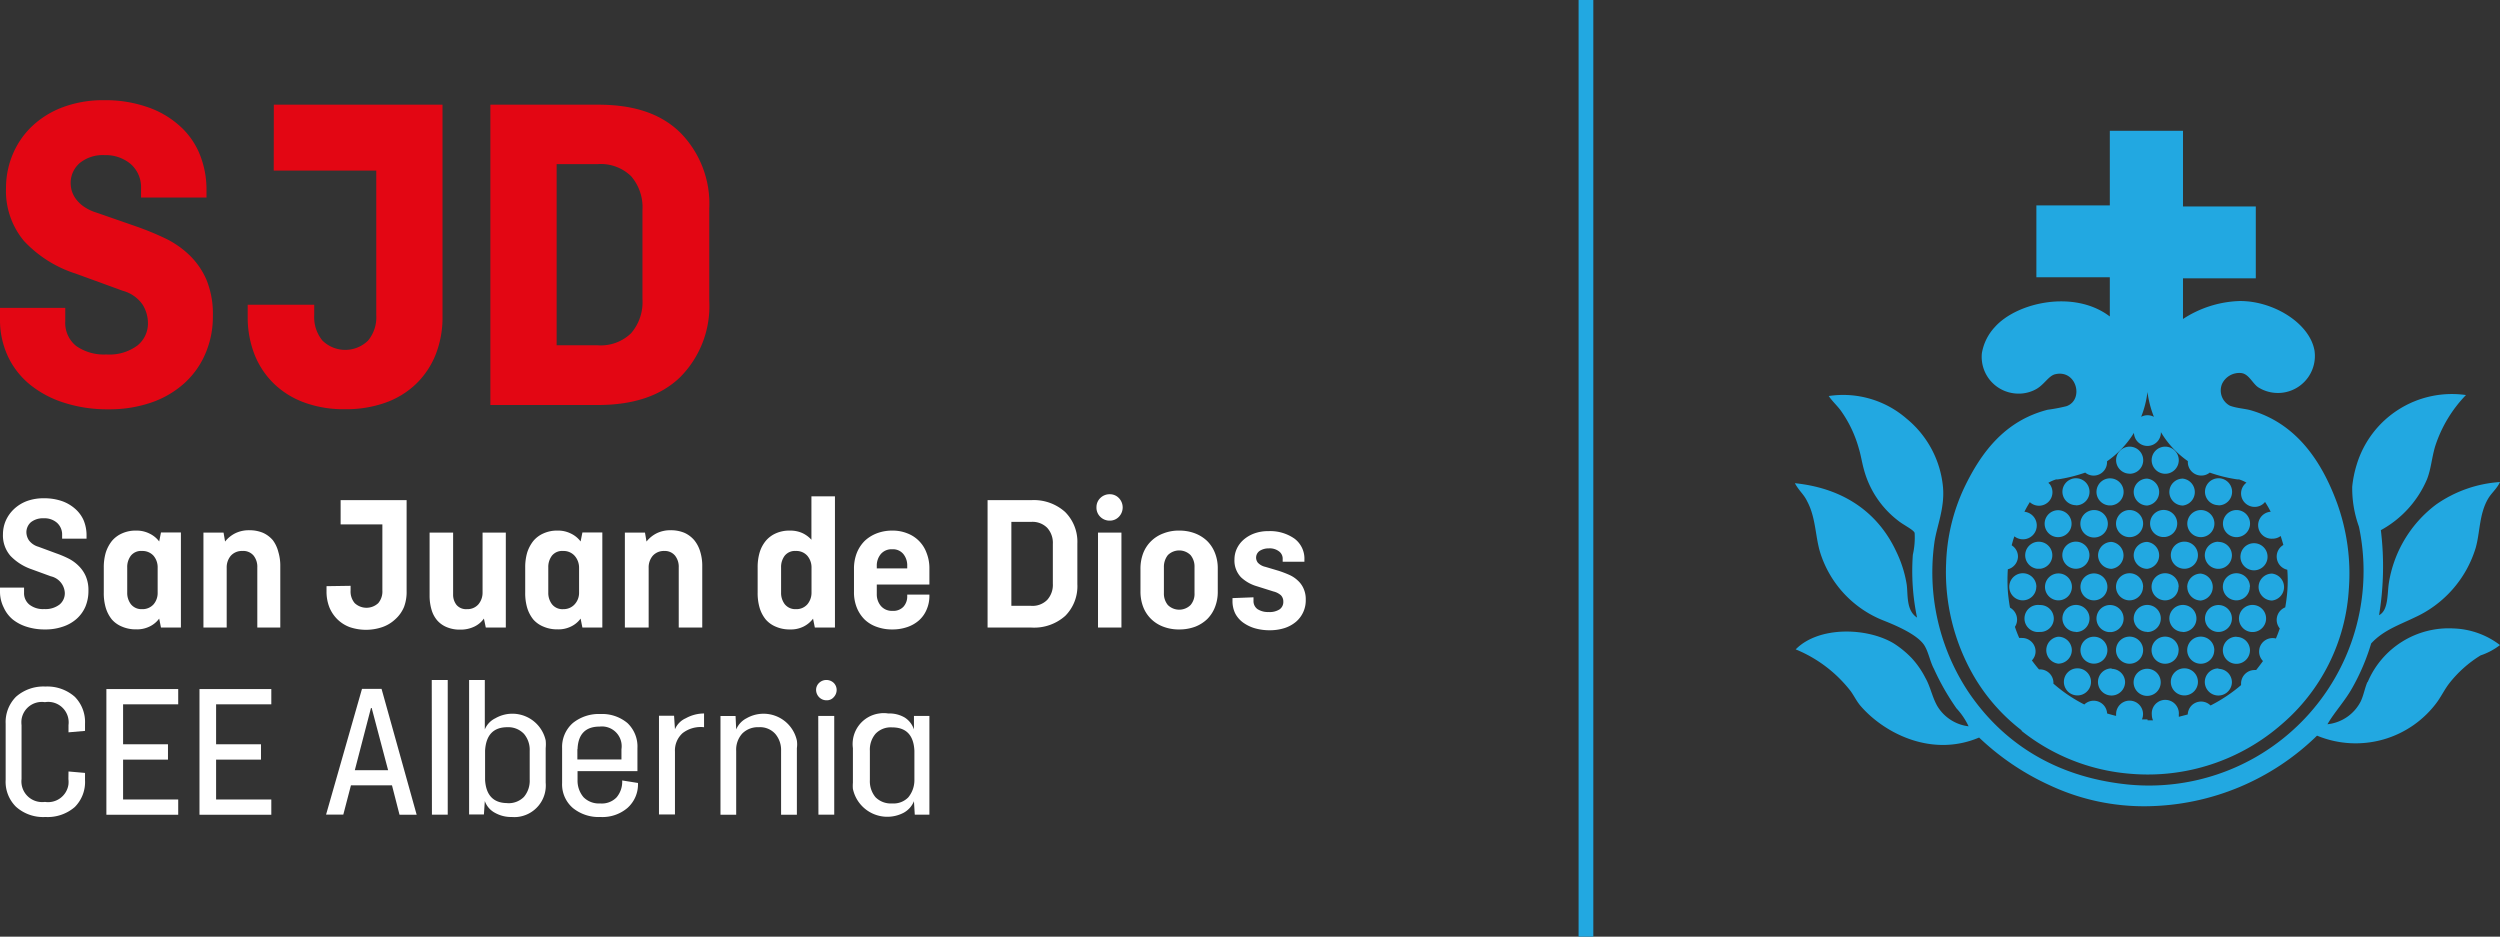
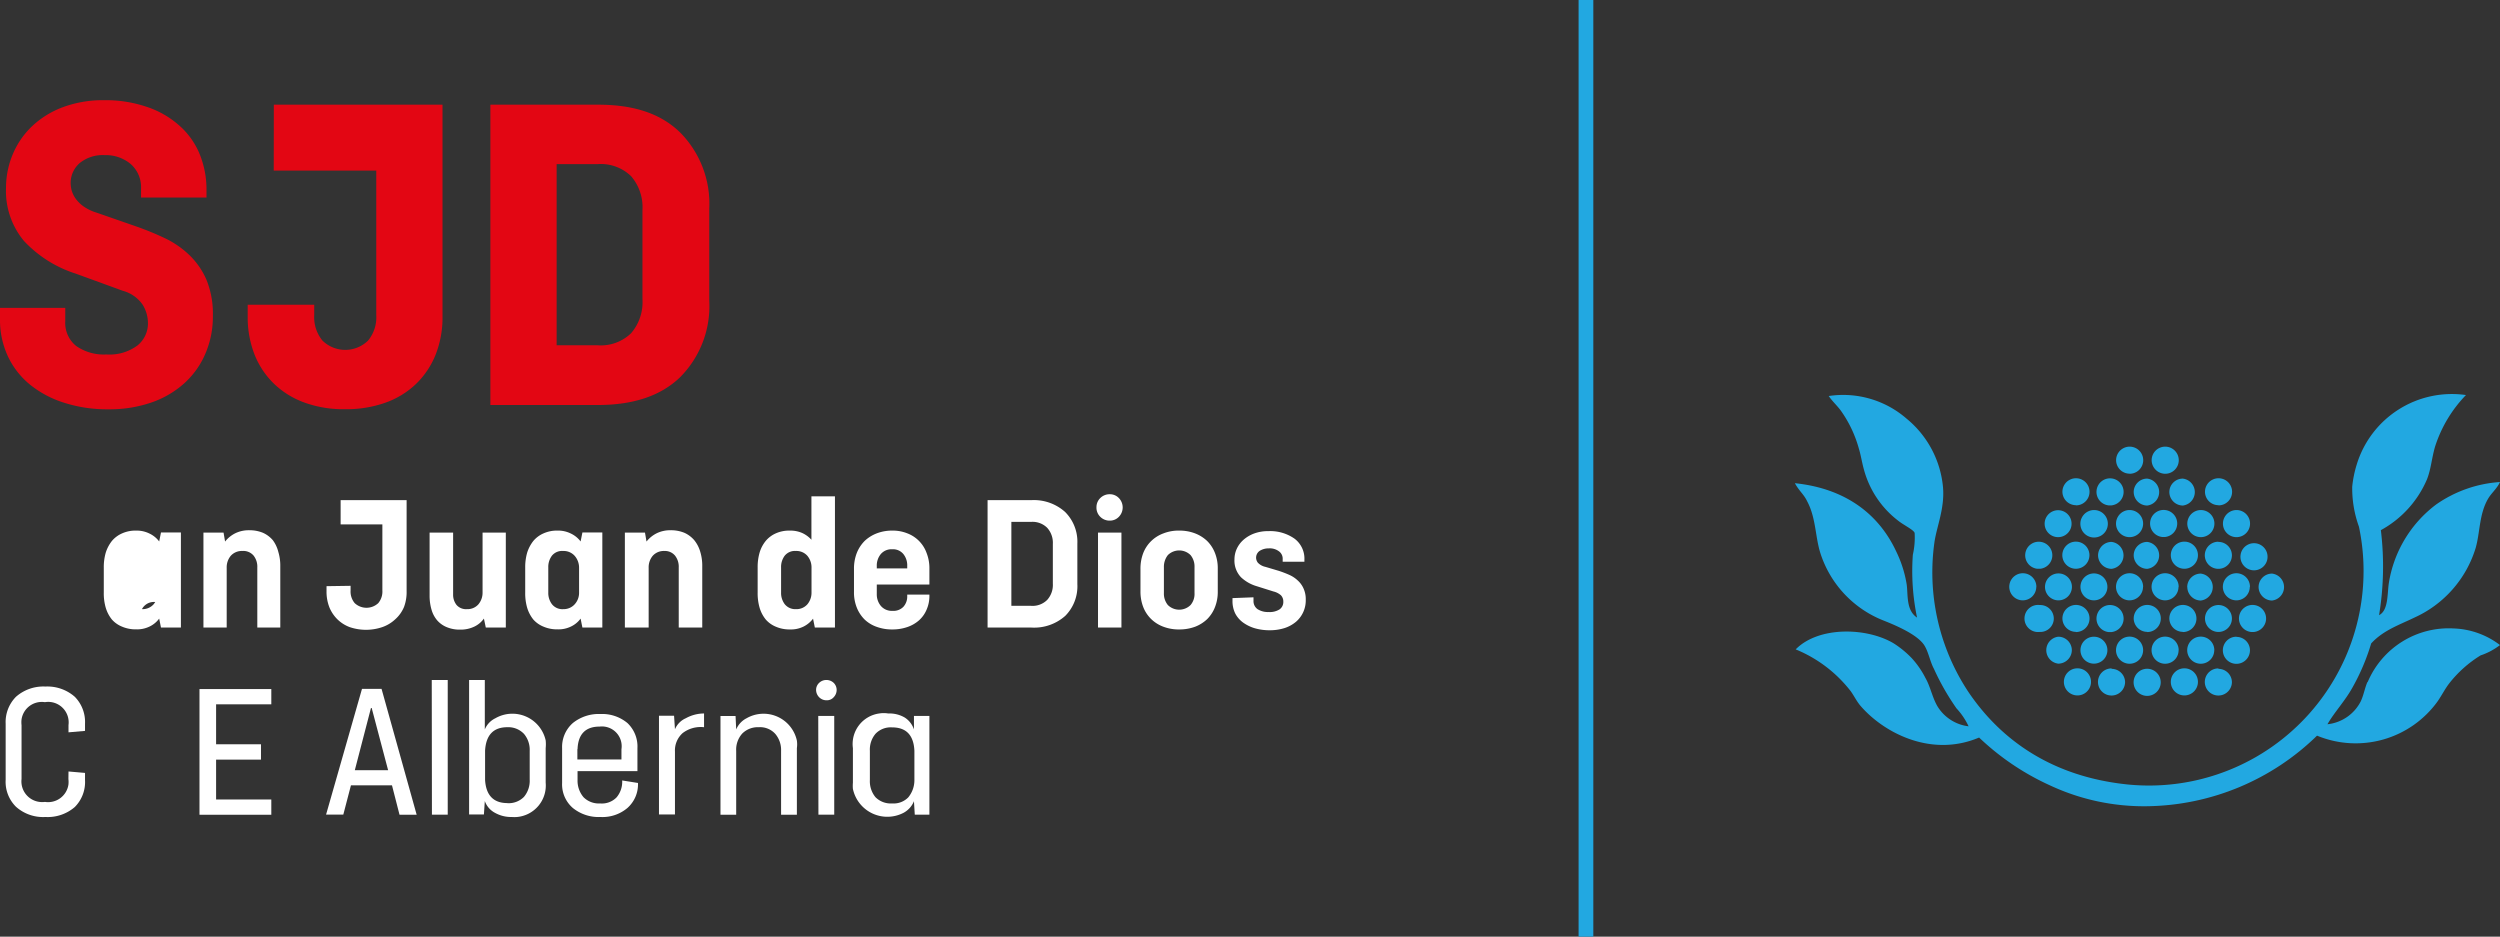
<svg xmlns="http://www.w3.org/2000/svg" viewBox="0 0 278.46 104.33">
  <rect x="0" y="0" width="278.46" height="104.33" fill="#333333" stroke="none" />
  <defs>
    <style>.cls-1{fill:#22a8e1;}.cls-2{fill:#e30613;}.cls-3{fill:#fff;}</style>
  </defs>
  <g id="Capa_2" data-name="Capa 2">
    <g id="Capa_1-2" data-name="Capa 1">
      <path class="cls-1" d="M263.71,75.93c-.3.66-.41,1.42-.75,2.17a4.72,4.72,0,0,1-3.72,2.57c.77-1.34,1.94-2.57,2.77-4.06a23.9,23.9,0,0,0,2.1-4.94c1.37-1.49,3.18-2.08,4.88-2.91A12.51,12.51,0,0,0,275.76,61c.48-1.72.38-3.71,1.35-5.41.38-.67,1-1.14,1.35-1.9a14,14,0,0,0-7.11,2.5A13.61,13.61,0,0,0,266.07,65c-.17,1.23-.05,3-1.08,3.52a33.39,33.39,0,0,0,.2-9.47,11.64,11.64,0,0,0,5.15-5.69c.44-1.14.51-2.3.88-3.59A14.67,14.67,0,0,1,274.67,44a11.08,11.08,0,0,0-12.18,7.78A12.52,12.52,0,0,0,262,54.2a12.61,12.61,0,0,0,.75,4.47A23.9,23.9,0,0,1,237,87.38c-8.31-.85-14.06-4.85-17.74-10.29a24.12,24.12,0,0,1-3.79-16.73c.27-1.78,1.15-3.76.95-6.09a11.18,11.18,0,0,0-4.07-7.65,10.77,10.77,0,0,0-8.66-2.51c.42.61.94,1.07,1.35,1.63a13.43,13.43,0,0,1,2,4.2c.24.78.35,1.6.61,2.5A10.64,10.64,0,0,0,211.43,58c.59.48,1.71,1,1.83,1.36a8.63,8.63,0,0,1-.2,2.43,25.32,25.32,0,0,0,.47,7c-1.22-.8-1-2.48-1.15-3.66a13.1,13.1,0,0,0-1.15-3.66c-1.95-4.22-5.69-7.07-11.31-7.65.48.88,1,1.24,1.36,2,1,1.85.9,4,1.49,5.82a12,12,0,0,0,7.11,7.51c1.45.58,3.86,1.62,4.53,2.85.43.77.58,1.72,1,2.5a27.32,27.32,0,0,0,2.51,4.4,7.74,7.74,0,0,1,1.35,2,4.73,4.73,0,0,1-3.32-2c-.69-1-.88-2.33-1.49-3.39a9.79,9.79,0,0,0-1.55-2.23,10.8,10.8,0,0,0-2-1.63c-3-1.78-8.35-1.91-10.9.68A14.88,14.88,0,0,1,206.15,77c.42.6.66,1.13,1.09,1.63,2.59,3,7.88,5.78,13.2,3.52a28.54,28.54,0,0,0,7.92,5.34,24.71,24.71,0,0,0,10.9,2.31,27.58,27.58,0,0,0,18.82-7.86,11.25,11.25,0,0,0,13.41-3.79c.5-.72.8-1.35,1.29-2A13.24,13.24,0,0,1,276.3,73a7.36,7.36,0,0,0,2.16-1.15A9,9,0,0,0,273.32,70a9.8,9.8,0,0,0-9.61,6" />
-       <path class="cls-1" d="M239.19,43.64a11.69,11.69,0,0,0,.72,2.79,1.49,1.49,0,0,0-1.42,0,10.9,10.9,0,0,0,.7-2.75m0,36.45h-.61a1.52,1.52,0,0,0,.12-.59,1.5,1.5,0,0,0-3,0v.2c-.34-.08-.66-.17-1-.27a1.5,1.5,0,0,0-2.54-1,16.51,16.51,0,0,1-3.39-2.28h-.05a.29.29,0,0,0,0-.13,1.5,1.5,0,0,0-1.5-1.5h-.11c-.28-.32-.54-.66-.79-1a1.45,1.45,0,0,0,.41-1,1.5,1.5,0,0,0-1.5-1.5,1.71,1.71,0,0,0-.32,0,13.24,13.24,0,0,1-.48-1.24,1.45,1.45,0,0,0,.24-.81,1.52,1.52,0,0,0-.79-1.33c-.11-.61-.19-1.23-.24-1.85a19.54,19.54,0,0,1,0-2.42A1.5,1.5,0,0,0,224.77,62a1.48,1.48,0,0,0-.7-1.26c.09-.35.19-.69.3-1A1.54,1.54,0,1,0,225.49,57c.2-.4.4-.75.6-1.07a1.5,1.5,0,0,0,2.22-2l-.16-.15a3.88,3.88,0,0,1,.86-.38h.18a17,17,0,0,0,3.07-.76,1.49,1.49,0,0,0,2.43-1.18v-.08a10.67,10.67,0,0,0,3-3.17,1.5,1.5,0,0,0,3-.08h0a10.41,10.41,0,0,0,3,3.23v.1a1.5,1.5,0,0,0,1.49,1.51,1.48,1.48,0,0,0,.95-.33,16.41,16.41,0,0,0,3.09.76h.18a4,4,0,0,1,.82.36,1.5,1.5,0,0,0-.3,2.1,1.53,1.53,0,0,0,1.21.6,1.48,1.48,0,0,0,1.16-.55,11.84,11.84,0,0,1,.63,1.09,1.5,1.5,0,0,0,.21,3,1.46,1.46,0,0,0,.9-.3c.11.34.21.68.3,1a1.5,1.5,0,0,0,.44,2.76,16.16,16.16,0,0,1,0,2.41c-.05.61-.13,1.2-.23,1.78a1.5,1.5,0,0,0-.85,1.94,1.52,1.52,0,0,0,.24.41c-.13.38-.27.75-.43,1.12a1.5,1.5,0,0,0-1.82,1.06,1.74,1.74,0,0,0-.05.39,1.49,1.49,0,0,0,.43,1.06c-.24.33-.49.66-.76,1h-.17a1.51,1.51,0,0,0-1.51,1.5v.18a17.23,17.23,0,0,1-3.4,2.27,1.49,1.49,0,0,0-2.11,0,1.52,1.52,0,0,0-.43,1l-1,.26a.67.67,0,0,0,0-.2,1.51,1.51,0,0,0-3-.35,2,2,0,0,0,0,.35,1.53,1.53,0,0,0,.13.59h-.6m-14,1.21a22.28,22.28,0,0,0,12.14,4.75,22.66,22.66,0,0,0,16.82-5.54,21.47,21.47,0,0,0,7.45-15A23.05,23.05,0,0,0,260.3,56c-1.76-4.78-4.61-8.84-9.56-10.29-.67-.2-1.66-.24-2.38-.53a1.92,1.92,0,0,1-.85-2.44,2.13,2.13,0,0,1,2.11-1.19c.86.08,1.26,1.15,1.91,1.59A4.12,4.12,0,0,0,257.79,39c-.59-3.09-4.69-5.52-8.37-5.47a12.21,12.21,0,0,0-6.27,2V31h8.11V23h-8.11V14.57H235v8.31h-8.18v8H235v4.37c-3.93-3-10.32-1.6-12.8,1.17a5.67,5.67,0,0,0-1.45,2.91,4.09,4.09,0,0,0,3.66,4.49,4,4,0,0,0,2.41-.49c.89-.51,1.37-1.48,2.11-1.65,2.38-.54,3.22,2.85,1.25,3.56a18.69,18.69,0,0,1-2.11.4c-4.74,1.22-7.39,4.71-9.3,8.71a21.35,21.35,0,0,0-2,8.31,23.11,23.11,0,0,0,3.09,12.66,20.92,20.92,0,0,0,5.28,6" />
      <path class="cls-1" d="M241.17,52.77a1.51,1.51,0,1,0-1.51-1.51h0a1.52,1.52,0,0,0,1.51,1.51" />
      <path class="cls-1" d="M237.2,52.77a1.51,1.51,0,1,0-1.5-1.52h0a1.51,1.51,0,0,0,1.5,1.51" />
      <path class="cls-1" d="M231.22,56.29a1.51,1.51,0,1,0-1.5-1.52v0a1.51,1.51,0,0,0,1.5,1.5" />
      <path class="cls-1" d="M247.1,56.29a1.51,1.51,0,1,0-1.5-1.52v0a1.5,1.5,0,0,0,1.5,1.5h0" />
      <path class="cls-1" d="M241.63,54.79a1.52,1.52,0,0,0,1.5,1.52,1.51,1.51,0,0,0,0-3h0a1.5,1.5,0,0,0-1.5,1.5" />
      <path class="cls-1" d="M237.66,54.79a1.52,1.52,0,0,0,1.5,1.52,1.51,1.51,0,0,0,0-3h0a1.5,1.5,0,0,0-1.5,1.5" />
      <path class="cls-1" d="M235.2,56.29a1.51,1.51,0,0,0,0-3,1.51,1.51,0,0,0-.35,3h.35" />
      <path class="cls-1" d="M231.87,57.68a1.44,1.44,0,0,0-.15.65,1.53,1.53,0,1,0,.15-.65" />
      <path class="cls-1" d="M229.25,59.83a1.5,1.5,0,1,0-1.51-1.5,1.5,1.5,0,0,0,1.5,1.5" />
      <path class="cls-1" d="M247.6,58.32a1.51,1.51,0,1,0,1.51-1.51h0a1.52,1.52,0,0,0-1.51,1.51" />
      <path class="cls-1" d="M243.63,58.32a1.51,1.51,0,1,0,1.51-1.51h0a1.52,1.52,0,0,0-1.51,1.51" />
      <path class="cls-1" d="M241.17,56.81a1.51,1.51,0,0,0-.35,3h.35a1.51,1.51,0,0,0,0-3" />
      <path class="cls-1" d="M237.2,56.81a1.5,1.5,0,0,0-1.25.67,1.52,1.52,0,0,0-.26.85,1.51,1.51,0,1,0,1.51-1.52" />
      <path class="cls-1" d="M249.56,61.84a1.51,1.51,0,0,0,3,.35,2,2,0,0,0,0-.35,1.51,1.51,0,0,0-3,0" />
      <path class="cls-1" d="M232.73,61.84a1.51,1.51,0,1,0-1.51,1.51h0a1.51,1.51,0,0,0,1.51-1.51" />
      <path class="cls-1" d="M227.26,63.35h0a1.51,1.51,0,0,0,0-3h0a1.51,1.51,0,0,0-.35,3h.35" />
      <path class="cls-1" d="M247.1,60.34a1.51,1.51,0,1,0,1.5,1.52v0a1.5,1.5,0,0,0-1.5-1.5h0" />
      <path class="cls-1" d="M243.13,60.34a1.51,1.51,0,0,0,0,3,1.51,1.51,0,0,0,.35-3,2,2,0,0,0-.35,0" />
      <path class="cls-1" d="M237.66,61.84a1.52,1.52,0,0,0,1.5,1.52,1.51,1.51,0,0,0,0-3h0a1.51,1.51,0,0,0-1.5,1.5" />
      <path class="cls-1" d="M233.69,61.84a1.52,1.52,0,0,0,1.5,1.52,1.51,1.51,0,0,0,0-3h0a1.51,1.51,0,0,0-1.5,1.5" />
      <path class="cls-1" d="M251.57,65.37a1.52,1.52,0,0,0,1.5,1.52,1.51,1.51,0,0,0,0-3h0a1.5,1.5,0,0,0-1.5,1.5" />
      <path class="cls-1" d="M234.73,65.37a1.5,1.5,0,1,0-1.5,1.5,1.5,1.5,0,0,0,1.5-1.5" />
      <path class="cls-1" d="M229.28,63.87h0a1.5,1.5,0,1,0,0,3h0a1.5,1.5,0,0,0,0-3h0" />
      <path class="cls-1" d="M226.82,65.37a1.51,1.51,0,1,0-1.52,1.5h0a1.51,1.51,0,0,0,1.51-1.5" />
      <path class="cls-1" d="M250.61,65.37a1.51,1.51,0,1,0-1.52,1.5h0a1.5,1.5,0,0,0,1.5-1.5" />
      <path class="cls-1" d="M243.63,65.37a1.52,1.52,0,0,0,1.5,1.52,1.51,1.51,0,0,0,0-3h0a1.51,1.51,0,0,0-1.51,1.5" />
      <path class="cls-1" d="M242.67,65.37a1.51,1.51,0,1,0-1.52,1.5h0a1.5,1.5,0,0,0,1.5-1.5" />
      <path class="cls-1" d="M238.71,65.37a1.51,1.51,0,1,0-1.52,1.5h0a1.51,1.51,0,0,0,1.51-1.5" />
      <path class="cls-1" d="M251.07,67.39a1.51,1.51,0,0,0-.35,3,2,2,0,0,0,.35,0,1.51,1.51,0,0,0,0-3" />
      <path class="cls-1" d="M231.22,70.4a1.51,1.51,0,1,0-1.5-1.52v0a1.51,1.51,0,0,0,1.5,1.5" />
      <path class="cls-1" d="M228.76,68.9a1.51,1.51,0,0,0-1.5-1.51h-.08a1.51,1.51,0,0,0-.35,3,2,2,0,0,0,.35,0h.08a1.5,1.5,0,0,0,1.5-1.5" />
      <path class="cls-1" d="M245.6,68.9a1.5,1.5,0,1,0,1.5-1.51,1.5,1.5,0,0,0-1.5,1.51h0" />
      <path class="cls-1" d="M243.13,70.4a1.51,1.51,0,1,0-1.5-1.52v0a1.51,1.51,0,0,0,1.5,1.5" />
      <path class="cls-1" d="M239.16,70.4a1.51,1.51,0,1,0-1.5-1.52v0a1.51,1.51,0,0,0,1.5,1.5" />
      <path class="cls-1" d="M235.2,70.4a1.51,1.51,0,0,0,0-3,1.51,1.51,0,0,0-.35,3h.35" />
      <path class="cls-1" d="M234.73,72.42a1.5,1.5,0,0,0-3,0,1.5,1.5,0,0,0,3,0h0" />
      <path class="cls-1" d="M230.77,72.42a1.51,1.51,0,0,0-1.51-1.5h0a1.51,1.51,0,0,0,0,3h0a1.52,1.52,0,0,0,1.51-1.51" />
      <path class="cls-1" d="M249.11,70.92a1.51,1.51,0,1,0,1.5,1.52v0a1.5,1.5,0,0,0-1.5-1.5" />
      <path class="cls-1" d="M246.64,72.42a1.51,1.51,0,1,0-1.51,1.51h0a1.5,1.5,0,0,0,1.5-1.5h0" />
      <path class="cls-1" d="M242.67,72.42a1.51,1.51,0,1,0-1.51,1.51h0a1.5,1.5,0,0,0,1.5-1.5h0" />
      <path class="cls-1" d="M238.71,72.42a1.51,1.51,0,1,0-1.51,1.51h0a1.51,1.51,0,0,0,1.51-1.51" />
      <path class="cls-1" d="M231.22,74.45a1.51,1.51,0,0,0,0,3,1.51,1.51,0,0,0,.35-3,2,2,0,0,0-.35,0" />
      <path class="cls-1" d="M247.1,74.45A1.51,1.51,0,1,0,248.6,76v0a1.5,1.5,0,0,0-1.5-1.5" />
      <path class="cls-1" d="M243.13,74.45a1.51,1.51,0,0,0,0,3,1.51,1.51,0,0,0,.35-3,2,2,0,0,0-.35,0" />
      <path class="cls-1" d="M240.67,76a1.51,1.51,0,1,0-1.51,1.51h0A1.51,1.51,0,0,0,240.67,76" />
      <path class="cls-1" d="M235.2,74.45A1.51,1.51,0,1,0,236.7,76v0a1.5,1.5,0,0,0-1.5-1.5" />
      <rect class="cls-1" x="175.83" width="1.64" height="104.33" />
      <path class="cls-2" d="M15.71,22V21a3.43,3.43,0,0,0-1.14-2.72,4.31,4.31,0,0,0-2.92-1,4.06,4.06,0,0,0-2.78.89,2.93,2.93,0,0,0-1,2.26,3.66,3.66,0,0,0,.1.74,3.14,3.14,0,0,0,.41.89,3.87,3.87,0,0,0,.87.89,5.11,5.11,0,0,0,1.52.74l4.37,1.52a32.61,32.61,0,0,1,3.18,1.3,10.33,10.33,0,0,1,2.75,1.88A8.53,8.53,0,0,1,23,31.17a10,10,0,0,1,.71,4,10.4,10.4,0,0,1-.82,4.19,9.42,9.42,0,0,1-2.34,3.31,10.61,10.61,0,0,1-3.68,2.16,14.29,14.29,0,0,1-4.81.76,15.65,15.65,0,0,1-4.85-.71,11.55,11.55,0,0,1-3.82-2,9,9,0,0,1-2.5-3.17A9.6,9.6,0,0,1,0,35.52V34.29H7.27v1.48a3.29,3.29,0,0,0,1.22,2.77,5.37,5.37,0,0,0,3.36.94,5.22,5.22,0,0,0,3.46-1A3.15,3.15,0,0,0,16.48,36a3.94,3.94,0,0,0-.59-2.06,3.93,3.93,0,0,0-2.21-1.55L8.44,30.48a13.5,13.5,0,0,1-5.77-3.64,8.69,8.69,0,0,1-2-5.92,9.67,9.67,0,0,1,.74-3.71,9.24,9.24,0,0,1,2.14-3.13A10.15,10.15,0,0,1,7,11.94a12.81,12.81,0,0,1,4.63-.78,14.2,14.2,0,0,1,4.62.71,10.33,10.33,0,0,1,3.59,2A8.57,8.57,0,0,1,22.17,17,10.45,10.45,0,0,1,23,21.2V22Z" />
      <path class="cls-2" d="M66.62,11.66c4,0,7,1,9.15,3.11A11.27,11.27,0,0,1,79,23.26V33.48A11.23,11.23,0,0,1,75.77,42c-2.13,2.07-5.19,3.11-9.15,3.11h-12V11.66ZM62,18.28V38.46h4.58a4.85,4.85,0,0,0,3.71-1.34,5.3,5.3,0,0,0,1.27-3.79V23.41a5.3,5.3,0,0,0-1.27-3.79,4.85,4.85,0,0,0-3.71-1.34Z" />
      <path class="cls-2" d="M35,33.94v1.17a4.11,4.11,0,0,0,.91,2.82,3.63,3.63,0,0,0,5.09,0,4.06,4.06,0,0,0,.91-2.82V11.66h7.38v23.6a11.31,11.31,0,0,1-.79,4.3,9.39,9.39,0,0,1-2.21,3.25,9.54,9.54,0,0,1-3.41,2.06,13.05,13.05,0,0,1-4.43.71A12.73,12.73,0,0,1,34,44.87a9.54,9.54,0,0,1-3.41-2.06,9.29,9.29,0,0,1-2.21-3.25,11.31,11.31,0,0,1-.79-4.3V33.94ZM30.5,11.66H49.27V19H30.49Z" />
      <path class="cls-3" d="M39.05,65.25v.52a2,2,0,0,0,.46,1.41,1.92,1.92,0,0,0,2.62,0,2,2,0,0,0,.46-1.41V55.71h2.7V65.82A4.74,4.74,0,0,1,45,67.61a3.79,3.79,0,0,1-1,1.39,4,4,0,0,1-1.42.85,5.64,5.64,0,0,1-3.63,0A3.88,3.88,0,0,1,37.6,69a4,4,0,0,1-.91-1.35,4.76,4.76,0,0,1-.32-1.79v-.57Zm-1.11-9.54h7.35v2.7H37.94Z" />
-       <path class="cls-3" d="M6.92,60v-.41a1.75,1.75,0,0,0-.55-1.34,2.09,2.09,0,0,0-1.51-.52,2.13,2.13,0,0,0-1.42.44,1.49,1.49,0,0,0-.5,1.14,1.69,1.69,0,0,0,.28.87,2,2,0,0,0,1.06.72l2,.74a11.67,11.67,0,0,1,1.31.55A4.38,4.38,0,0,1,8.73,63a3.69,3.69,0,0,1,.81,1.15,3.88,3.88,0,0,1,.31,1.65,4.51,4.51,0,0,1-.34,1.78,3.88,3.88,0,0,1-1,1.37A4.34,4.34,0,0,1,7,69.8a5.89,5.89,0,0,1-2,.31,6.46,6.46,0,0,1-2-.29A4.77,4.77,0,0,1,1.42,69a3.7,3.7,0,0,1-1-1.32A3.92,3.92,0,0,1,0,65.93v-.48H2.68V66a1.64,1.64,0,0,0,.6,1.35,2.46,2.46,0,0,0,1.65.49,2.56,2.56,0,0,0,1.71-.51,1.63,1.63,0,0,0,.58-1.28,2,2,0,0,0-1.56-1.86L3.5,63.4a5.91,5.91,0,0,1-2.33-1.48,3.47,3.47,0,0,1-.84-2.43A3.82,3.82,0,0,1,.64,58a4,4,0,0,1,.9-1.28A4.27,4.27,0,0,1,3,55.81a5.34,5.34,0,0,1,1.9-.31,6,6,0,0,1,1.93.29,4.41,4.41,0,0,1,1.48.83,3.7,3.7,0,0,1,1,1.32,4.39,4.39,0,0,1,.33,1.75V60Z" />
-       <path class="cls-3" d="M11.56,63.21a5.83,5.83,0,0,1,.22-1.66,4.09,4.09,0,0,1,.68-1.29,3.08,3.08,0,0,1,1.14-.85,3.63,3.63,0,0,1,1.56-.31,3.18,3.18,0,0,1,1.51.34,2.89,2.89,0,0,1,1.06.87l.2-1h2.22V69.9H17.93l-.2-1a2.82,2.82,0,0,1-1.06.88,3.16,3.16,0,0,1-1.51.32,3.8,3.8,0,0,1-1.56-.3,3,3,0,0,1-1.14-.8,3.86,3.86,0,0,1-.68-1.3,5.75,5.75,0,0,1-.22-1.7Zm4.25,4.64a1.65,1.65,0,0,0,1.29-.53A1.94,1.94,0,0,0,17.56,66V63.25a2,2,0,0,0-.46-1.35,1.65,1.65,0,0,0-1.29-.53,1.45,1.45,0,0,0-1.23.52,2.09,2.09,0,0,0-.41,1.32V66a2.08,2.08,0,0,0,.41,1.3A1.5,1.5,0,0,0,15.81,67.85Z" />
+       <path class="cls-3" d="M11.56,63.21a5.83,5.83,0,0,1,.22-1.66,4.09,4.09,0,0,1,.68-1.29,3.08,3.08,0,0,1,1.14-.85,3.63,3.63,0,0,1,1.56-.31,3.18,3.18,0,0,1,1.51.34,2.89,2.89,0,0,1,1.06.87l.2-1h2.22V69.9H17.93l-.2-1a2.82,2.82,0,0,1-1.06.88,3.16,3.16,0,0,1-1.51.32,3.8,3.8,0,0,1-1.56-.3,3,3,0,0,1-1.14-.8,3.86,3.86,0,0,1-.68-1.3,5.75,5.75,0,0,1-.22-1.7Zm4.25,4.64a1.65,1.65,0,0,0,1.29-.53A1.94,1.94,0,0,0,17.56,66V63.25V66a2.08,2.08,0,0,0,.41,1.3A1.5,1.5,0,0,0,15.81,67.85Z" />
      <path class="cls-3" d="M22.66,69.9V59.32H24.9l.17,1a3.37,3.37,0,0,1,1.11-.91,3.43,3.43,0,0,1,1.57-.35,3.92,3.92,0,0,1,1.55.29,3.14,3.14,0,0,1,1.09.82,3.69,3.69,0,0,1,.61,1.3,5.29,5.29,0,0,1,.22,1.58V69.9H28.66V63.21a2,2,0,0,0-.41-1.32A1.49,1.49,0,0,0,27,61.37a1.65,1.65,0,0,0-1.29.53,2,2,0,0,0-.46,1.35V69.9Z" />
      <path class="cls-3" d="M47.85,59.32h2.62v6.89a1.83,1.83,0,0,0,.38,1.17,1.4,1.4,0,0,0,1.15.47,1.62,1.62,0,0,0,1.28-.53A2,2,0,0,0,53.75,66V59.32h2.59V69.9H54.11l-.21-1a2.77,2.77,0,0,1-1.08.9,3.5,3.5,0,0,1-1.56.33,3.72,3.72,0,0,1-1.51-.28,2.82,2.82,0,0,1-1.07-.77,3.16,3.16,0,0,1-.62-1.19,5.5,5.5,0,0,1-.21-1.51Z" />
      <path class="cls-3" d="M58.5,63.21a5.83,5.83,0,0,1,.22-1.66,4.09,4.09,0,0,1,.68-1.29,3.08,3.08,0,0,1,1.14-.85,3.63,3.63,0,0,1,1.56-.31,3.18,3.18,0,0,1,1.51.34,2.89,2.89,0,0,1,1.06.87l.2-1h2.22V69.9H64.87l-.2-1a2.82,2.82,0,0,1-1.06.88,3.16,3.16,0,0,1-1.51.32,3.8,3.8,0,0,1-1.56-.3A3,3,0,0,1,59.4,69a3.86,3.86,0,0,1-.68-1.3A5.75,5.75,0,0,1,58.5,66Zm4.25,4.64A1.65,1.65,0,0,0,64,67.32,1.89,1.89,0,0,0,64.5,66V63.25A2,2,0,0,0,64,61.9a1.65,1.65,0,0,0-1.29-.53,1.45,1.45,0,0,0-1.23.52,2.09,2.09,0,0,0-.41,1.32V66a2.08,2.08,0,0,0,.41,1.3A1.48,1.48,0,0,0,62.75,67.85Z" />
      <path class="cls-3" d="M69.6,69.9V59.32h2.24l.17,1a3.37,3.37,0,0,1,1.11-.91,3.43,3.43,0,0,1,1.57-.35,3.92,3.92,0,0,1,1.55.29,3.14,3.14,0,0,1,1.09.82,3.66,3.66,0,0,1,.67,1.3,5.29,5.29,0,0,1,.22,1.58V69.9H75.6V63.21a2,2,0,0,0-.41-1.32A1.46,1.46,0,0,0,74,61.37a1.65,1.65,0,0,0-1.29.53,2,2,0,0,0-.46,1.35V69.9Z" />
      <path class="cls-3" d="M90.56,68.91a3,3,0,0,1-1.06.88,3.16,3.16,0,0,1-1.51.32,3.8,3.8,0,0,1-1.56-.3A3,3,0,0,1,85.29,69a3.77,3.77,0,0,1-.68-1.3,5.75,5.75,0,0,1-.22-1.7V63.2a5.83,5.83,0,0,1,.22-1.66,3.72,3.72,0,0,1,.68-1.29,3.08,3.08,0,0,1,1.14-.85A3.69,3.69,0,0,1,88,59.1a3.25,3.25,0,0,1,1.38.28,3.18,3.18,0,0,1,1,.74V55.28H93V69.9H90.76Zm-1.92-1.06a1.62,1.62,0,0,0,1.28-.53A2,2,0,0,0,90.39,66V63.25a2,2,0,0,0-.47-1.35,1.62,1.62,0,0,0-1.28-.53,1.45,1.45,0,0,0-1.23.52A2.09,2.09,0,0,0,87,63.21V66a2.08,2.08,0,0,0,.41,1.3A1.5,1.5,0,0,0,88.64,67.85Z" />
      <path class="cls-3" d="M103.52,66.23v.08a3.76,3.76,0,0,1-.31,1.59,3.31,3.31,0,0,1-.84,1.19,3.84,3.84,0,0,1-1.3.75,5.05,5.05,0,0,1-1.68.27,4.93,4.93,0,0,1-1.74-.29A3.69,3.69,0,0,1,96.3,69a3.93,3.93,0,0,1-.87-1.33,4.55,4.55,0,0,1-.31-1.75V63.36a4.8,4.8,0,0,1,.31-1.76,4,4,0,0,1,.87-1.34,4.06,4.06,0,0,1,1.35-.85,4.73,4.73,0,0,1,1.74-.31,4.36,4.36,0,0,1,1.68.31,3.66,3.66,0,0,1,2.14,2.19,4.6,4.6,0,0,1,.31,1.76v1.75H97.66v1.08a2,2,0,0,0,.47,1.32,1.61,1.61,0,0,0,1.28.53,1.54,1.54,0,0,0,1.22-.46,1.7,1.7,0,0,0,.42-1.2v-.15Zm-5.86-2.92h3.39v-.26a2,2,0,0,0-.44-1.35,1.49,1.49,0,0,0-1.22-.52,1.57,1.57,0,0,0-1.27.52,2,2,0,0,0-.46,1.35Z" />
      <path class="cls-3" d="M114.85,55.71a5.2,5.2,0,0,1,3.77,1.3A4.68,4.68,0,0,1,120,60.55v4.51a4.67,4.67,0,0,1-1.35,3.54,5.2,5.2,0,0,1-3.77,1.3H110V55.71Zm-2.2,2.42v9.35h2.2a2.3,2.3,0,0,0,1.79-.66,2.48,2.48,0,0,0,.63-1.8V60.59a2.48,2.48,0,0,0-.63-1.8,2.3,2.3,0,0,0-1.79-.66Z" />
      <path class="cls-3" d="M122.13,56.47a1.39,1.39,0,0,1,.43-1,1.46,1.46,0,0,1,1.06-.42,1.38,1.38,0,0,1,1,.42,1.5,1.5,0,0,1,0,2.1,1.38,1.38,0,0,1-1,.42,1.46,1.46,0,0,1-1.06-.42A1.42,1.42,0,0,1,122.13,56.47Zm2.78,2.85V69.9H122.3V59.32Z" />
      <path class="cls-3" d="M135.64,65.86a4.6,4.6,0,0,1-.31,1.76,3.83,3.83,0,0,1-.87,1.34,4.06,4.06,0,0,1-1.35.85,5,5,0,0,1-1.76.3,4.79,4.79,0,0,1-1.76-.3,3.86,3.86,0,0,1-1.36-.85,3.79,3.79,0,0,1-.89-1.34,4.8,4.8,0,0,1-.31-1.76v-2.5a4.8,4.8,0,0,1,.31-1.76,3.79,3.79,0,0,1,.89-1.34,3.86,3.86,0,0,1,1.36-.85,4.6,4.6,0,0,1,1.76-.31,4.8,4.8,0,0,1,1.76.31,4.06,4.06,0,0,1,1.35.85,3.83,3.83,0,0,1,.87,1.34,4.6,4.6,0,0,1,.31,1.76Zm-6,.2a2,2,0,0,0,.44,1.33,1.8,1.8,0,0,0,2.53,0,1.9,1.9,0,0,0,.44-1.33V63.18a2,2,0,0,0-.44-1.35,1.8,1.8,0,0,0-2.53,0,2.11,2.11,0,0,0-.44,1.35Z" />
      <path class="cls-3" d="M139.62,66.53v.41a1.09,1.09,0,0,0,.45.91,2.14,2.14,0,0,0,1.23.32,2.05,2.05,0,0,0,1.23-.3,1,1,0,0,0,.41-.86,1,1,0,0,0-.26-.7,1.93,1.93,0,0,0-.84-.43L140,65.3a4.33,4.33,0,0,1-1.77-1,2.69,2.69,0,0,1-.73-2,2.82,2.82,0,0,1,.26-1.18,3.06,3.06,0,0,1,.75-1,3.85,3.85,0,0,1,1.19-.7,4.48,4.48,0,0,1,1.58-.26,4.71,4.71,0,0,1,2.91.84,2.78,2.78,0,0,1,1.1,2.34v.23h-2.42v-.3a1,1,0,0,0-.4-.85,1.7,1.7,0,0,0-1.15-.34,1.86,1.86,0,0,0-1,.27.91.91,0,0,0-.21,1.33,1.63,1.63,0,0,0,.84.46l1.51.45c.39.13.76.27,1.12.43a3.31,3.31,0,0,1,.95.62,2.66,2.66,0,0,1,.66.9,2.91,2.91,0,0,1,.25,1.27,3.13,3.13,0,0,1-1.08,2.44,3.81,3.81,0,0,1-1.26.7,5.43,5.43,0,0,1-1.7.25,5.84,5.84,0,0,1-1.66-.23,4.34,4.34,0,0,1-1.31-.65,2.93,2.93,0,0,1-.85-1,3.12,3.12,0,0,1-.3-1.38v-.32Z" />
      <path class="cls-3" d="M7.63,85.93l1.84.16v.8a3.94,3.94,0,0,1-1.14,3A4.62,4.62,0,0,1,5.06,91a4.53,4.53,0,0,1-3.28-1.14,3.91,3.91,0,0,1-1.15-3V80.61a4,4,0,0,1,1.15-3,4.61,4.61,0,0,1,3.28-1.14,4.62,4.62,0,0,1,3.27,1.14,4,4,0,0,1,1.14,3v.8l-1.84.16v-.81A2.28,2.28,0,0,0,5,78.21a2.28,2.28,0,0,0-2.6,1.92,2.74,2.74,0,0,0,0,.64v6a2.3,2.3,0,0,0,2,2.55,2.49,2.49,0,0,0,.61,0,2.29,2.29,0,0,0,2.61-1.91,2.66,2.66,0,0,0,0-.63Z" />
-       <path class="cls-3" d="M19.85,76.75v1.7H13.71V82.9h5v1.71h-5v4.44h6.14v1.7h-8v-14Z" />
      <path class="cls-3" d="M30.22,76.75v1.7H24.07V82.9h5v1.71h-5v4.44h6.15v1.7h-8v-14Z" />
      <path class="cls-3" d="M46.41,90.75H44.5l-.84-3.28H39.09l-.85,3.26H36.32l4-14h2.18ZM41.32,78.86l-1.8,6.93h3.71L41.4,78.86Z" />
      <path class="cls-3" d="M48.09,75.74h1.78v15H48.11Z" />
      <path class="cls-3" d="M52.25,75.74H54v5.51A2.4,2.4,0,0,1,55.18,80a3.8,3.8,0,0,1,5.6,2.47,4.12,4.12,0,0,1,0,.86v3.85A3.52,3.52,0,0,1,57.59,91,3.42,3.42,0,0,1,57,91a3.66,3.66,0,0,1-1.84-.45A2.37,2.37,0,0,1,54,89.22l-.1,1.5H52.25Zm4.26,13.72a2.39,2.39,0,0,0,1.85-.7A2.78,2.78,0,0,0,59,86.85V83.63a2.75,2.75,0,0,0-.63-1.88A2.4,2.4,0,0,0,56.51,81c-1.55,0-2.38.87-2.48,2.61v3.26c.1,1.7.93,2.58,2.48,2.58Z" />
      <path class="cls-3" d="M71,83.33v2.56H64.33v1A2.83,2.83,0,0,0,65,88.8a2.4,2.4,0,0,0,1.85.69,2.27,2.27,0,0,0,1.83-.68,2.69,2.69,0,0,0,.62-1.88h0l1.76.28A3.51,3.51,0,0,1,69.88,90a4.29,4.29,0,0,1-3,1,4.55,4.55,0,0,1-3.07-1,3.47,3.47,0,0,1-1.2-2.79V83.33a3.54,3.54,0,0,1,1.2-2.8,4.6,4.6,0,0,1,3.07-1,4.4,4.4,0,0,1,3,1A3.59,3.59,0,0,1,71,83.33Zm-6.69.12v1.14h4.91V83.45a2.2,2.2,0,0,0-2.43-2.52C65.24,80.93,64.39,81.75,64.33,83.45Z" />
      <path class="cls-3" d="M78.42,79.47V81a3.3,3.3,0,0,0-2.39.66,2.59,2.59,0,0,0-.85,2.06v7H73.4v-11h1.68l.1,1.51A2.32,2.32,0,0,1,76.39,80,4.22,4.22,0,0,1,78.42,79.47Z" />
      <path class="cls-3" d="M88.76,90.75H87V83.63a2.76,2.76,0,0,0-.64-1.88A2.28,2.28,0,0,0,84.51,81a2.45,2.45,0,0,0-1.83.7A2.67,2.67,0,0,0,82,83.63v7.12H80.25v-11h1.68L82,81.25A2.46,2.46,0,0,1,83.16,80a3.8,3.8,0,0,1,5.6,2.49,3,3,0,0,1,0,.84Z" />
      <path class="cls-3" d="M92.07,78a1.13,1.13,0,0,1-.83-.34,1.17,1.17,0,0,1-.34-.81,1.07,1.07,0,0,1,.34-.79,1.15,1.15,0,0,1,.83-.32,1.18,1.18,0,0,1,.79.32,1.11,1.11,0,0,1,.33.79,1.18,1.18,0,0,1-.33.81A1,1,0,0,1,92.07,78Zm-.93,1.74h1.78v11H91.16Z" />
      <path class="cls-3" d="M101.8,81.25V79.74h1.72v11h-1.63l-.09-1.5a2.54,2.54,0,0,1-1.15,1.29A3.92,3.92,0,0,1,95,87.87a4,4,0,0,1,0-.69V83.33a3.43,3.43,0,0,1,2.93-3.86,3,3,0,0,1,1,0,3.4,3.4,0,0,1,1.84.45A2.51,2.51,0,0,1,101.8,81.25Zm-2.43,8.24a2.28,2.28,0,0,0,1.8-.68,3,3,0,0,0,.68-1.92V83.63c-.08-1.74-.91-2.61-2.48-2.61a2.33,2.33,0,0,0-1.85.71,2.73,2.73,0,0,0-.63,1.9v3.26a2.78,2.78,0,0,0,.63,1.91A2.4,2.4,0,0,0,99.37,89.49Z" />
    </g>
  </g>
</svg>